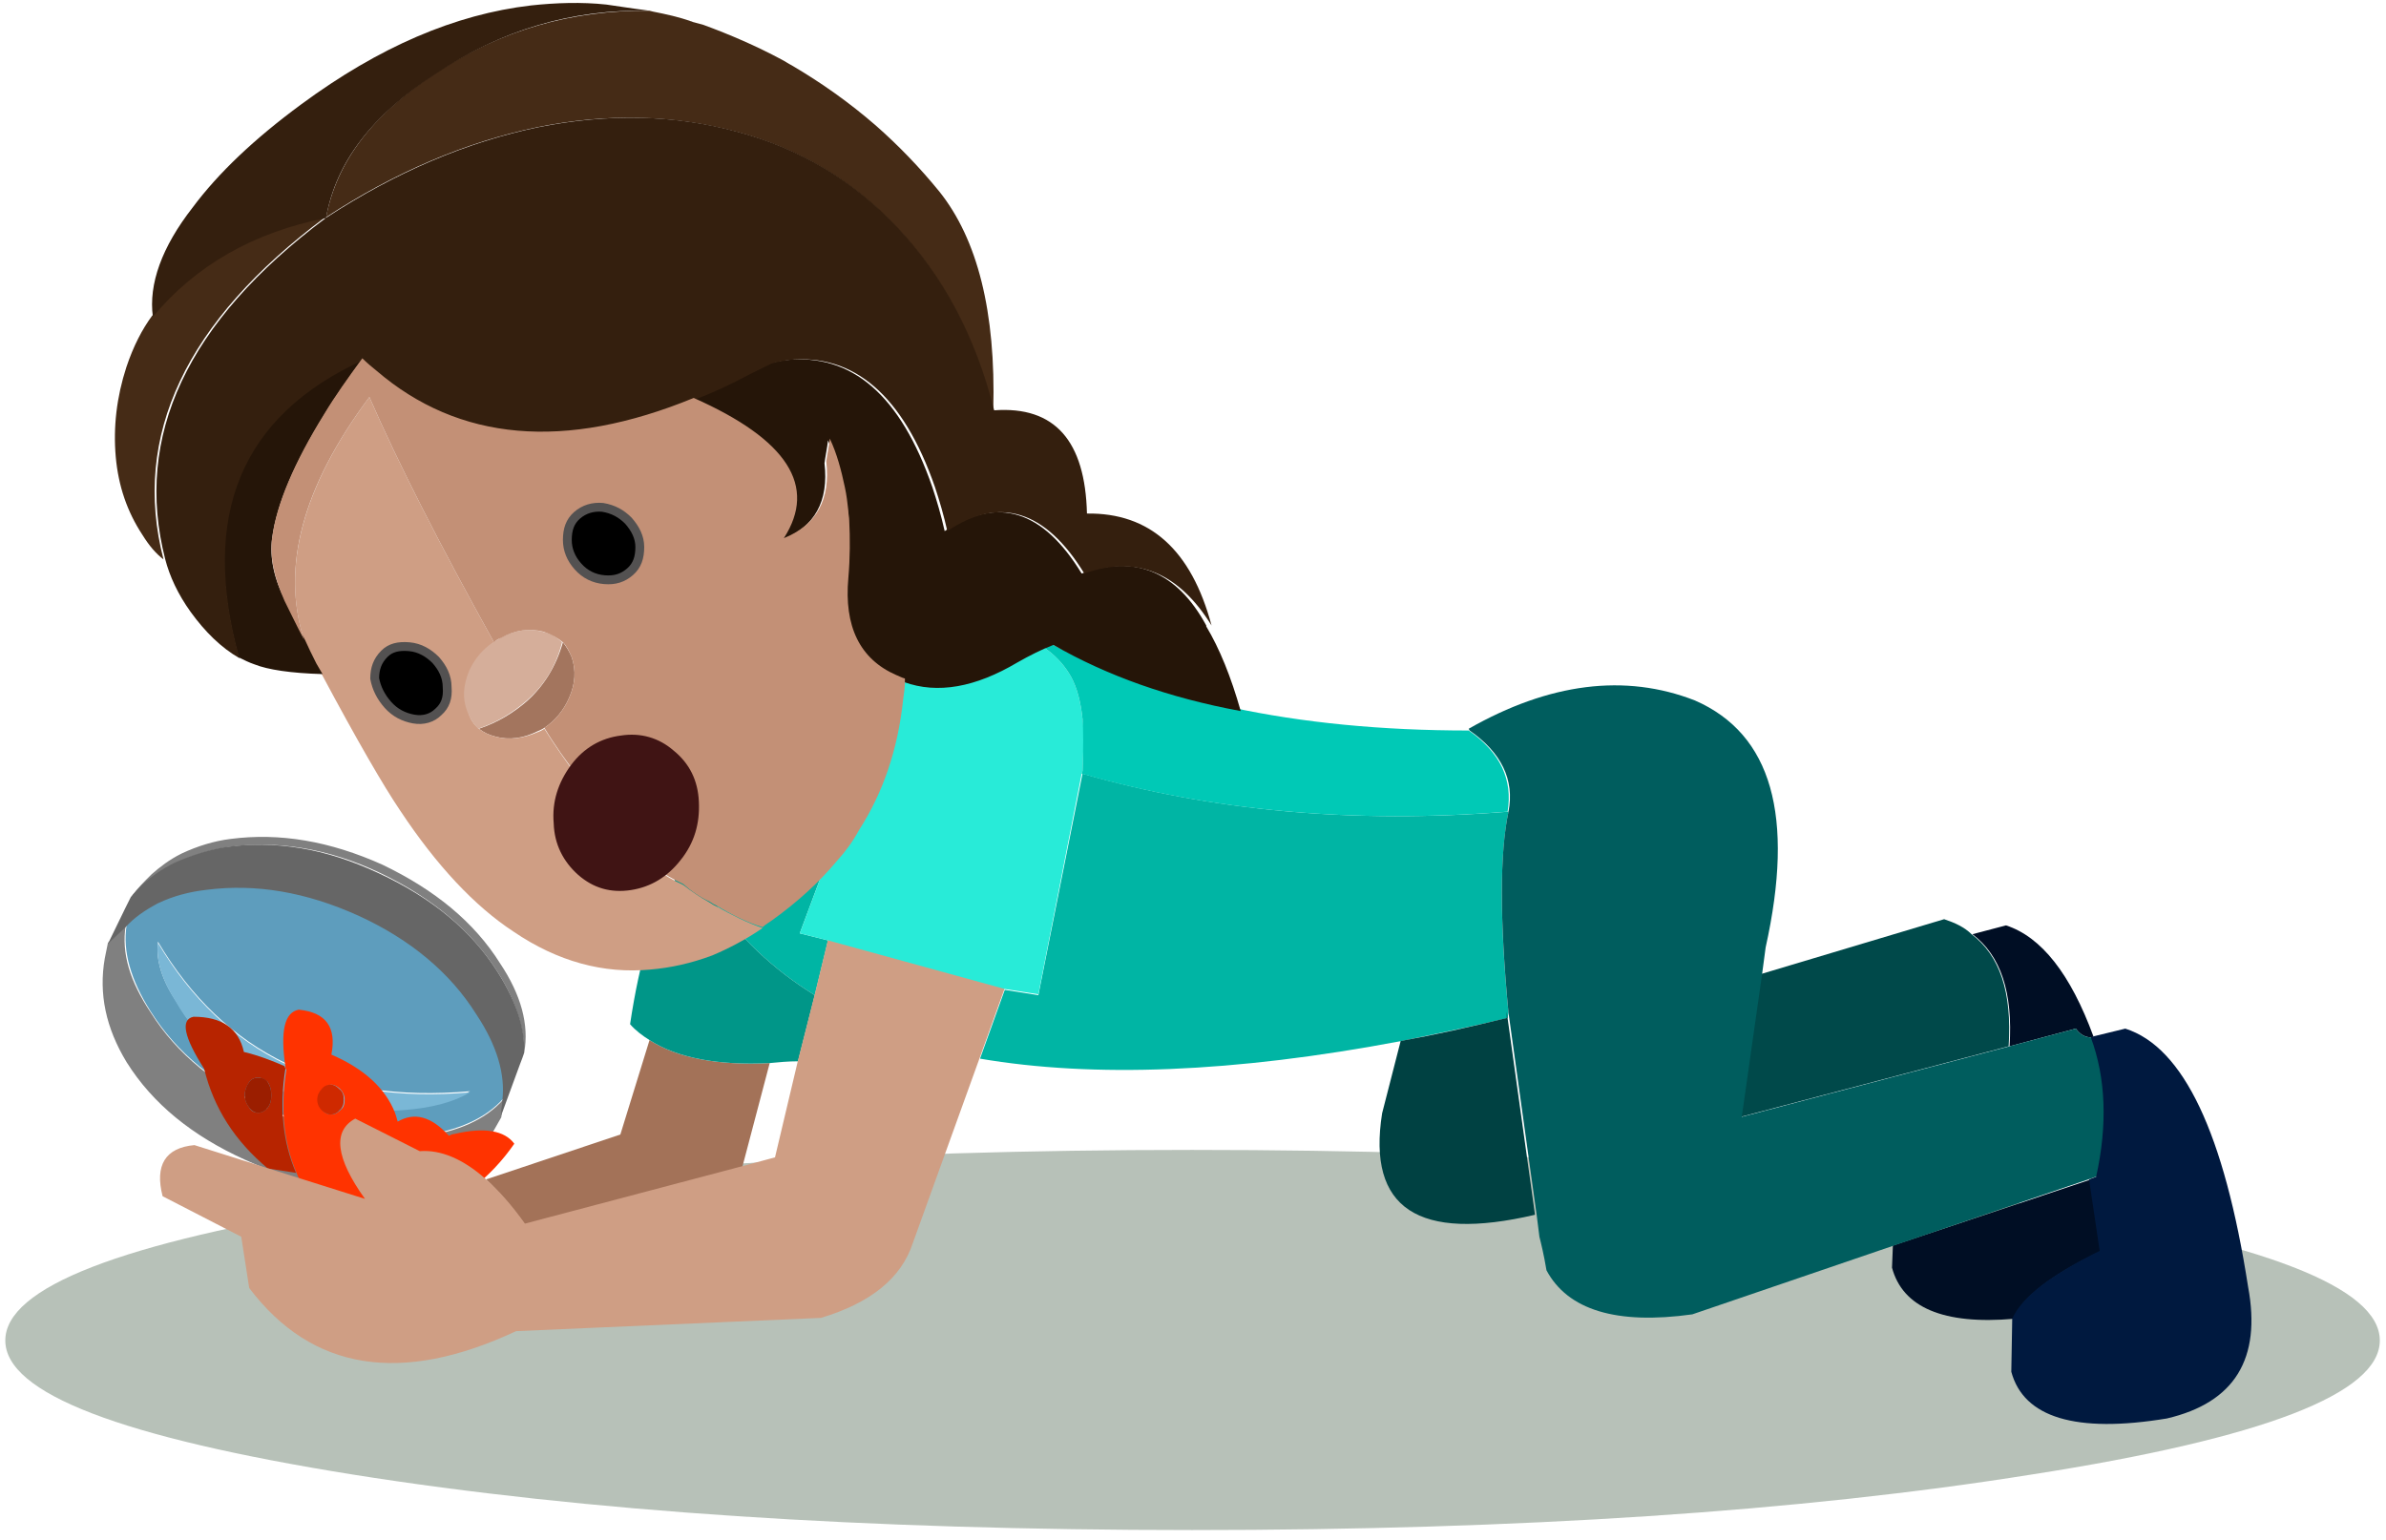
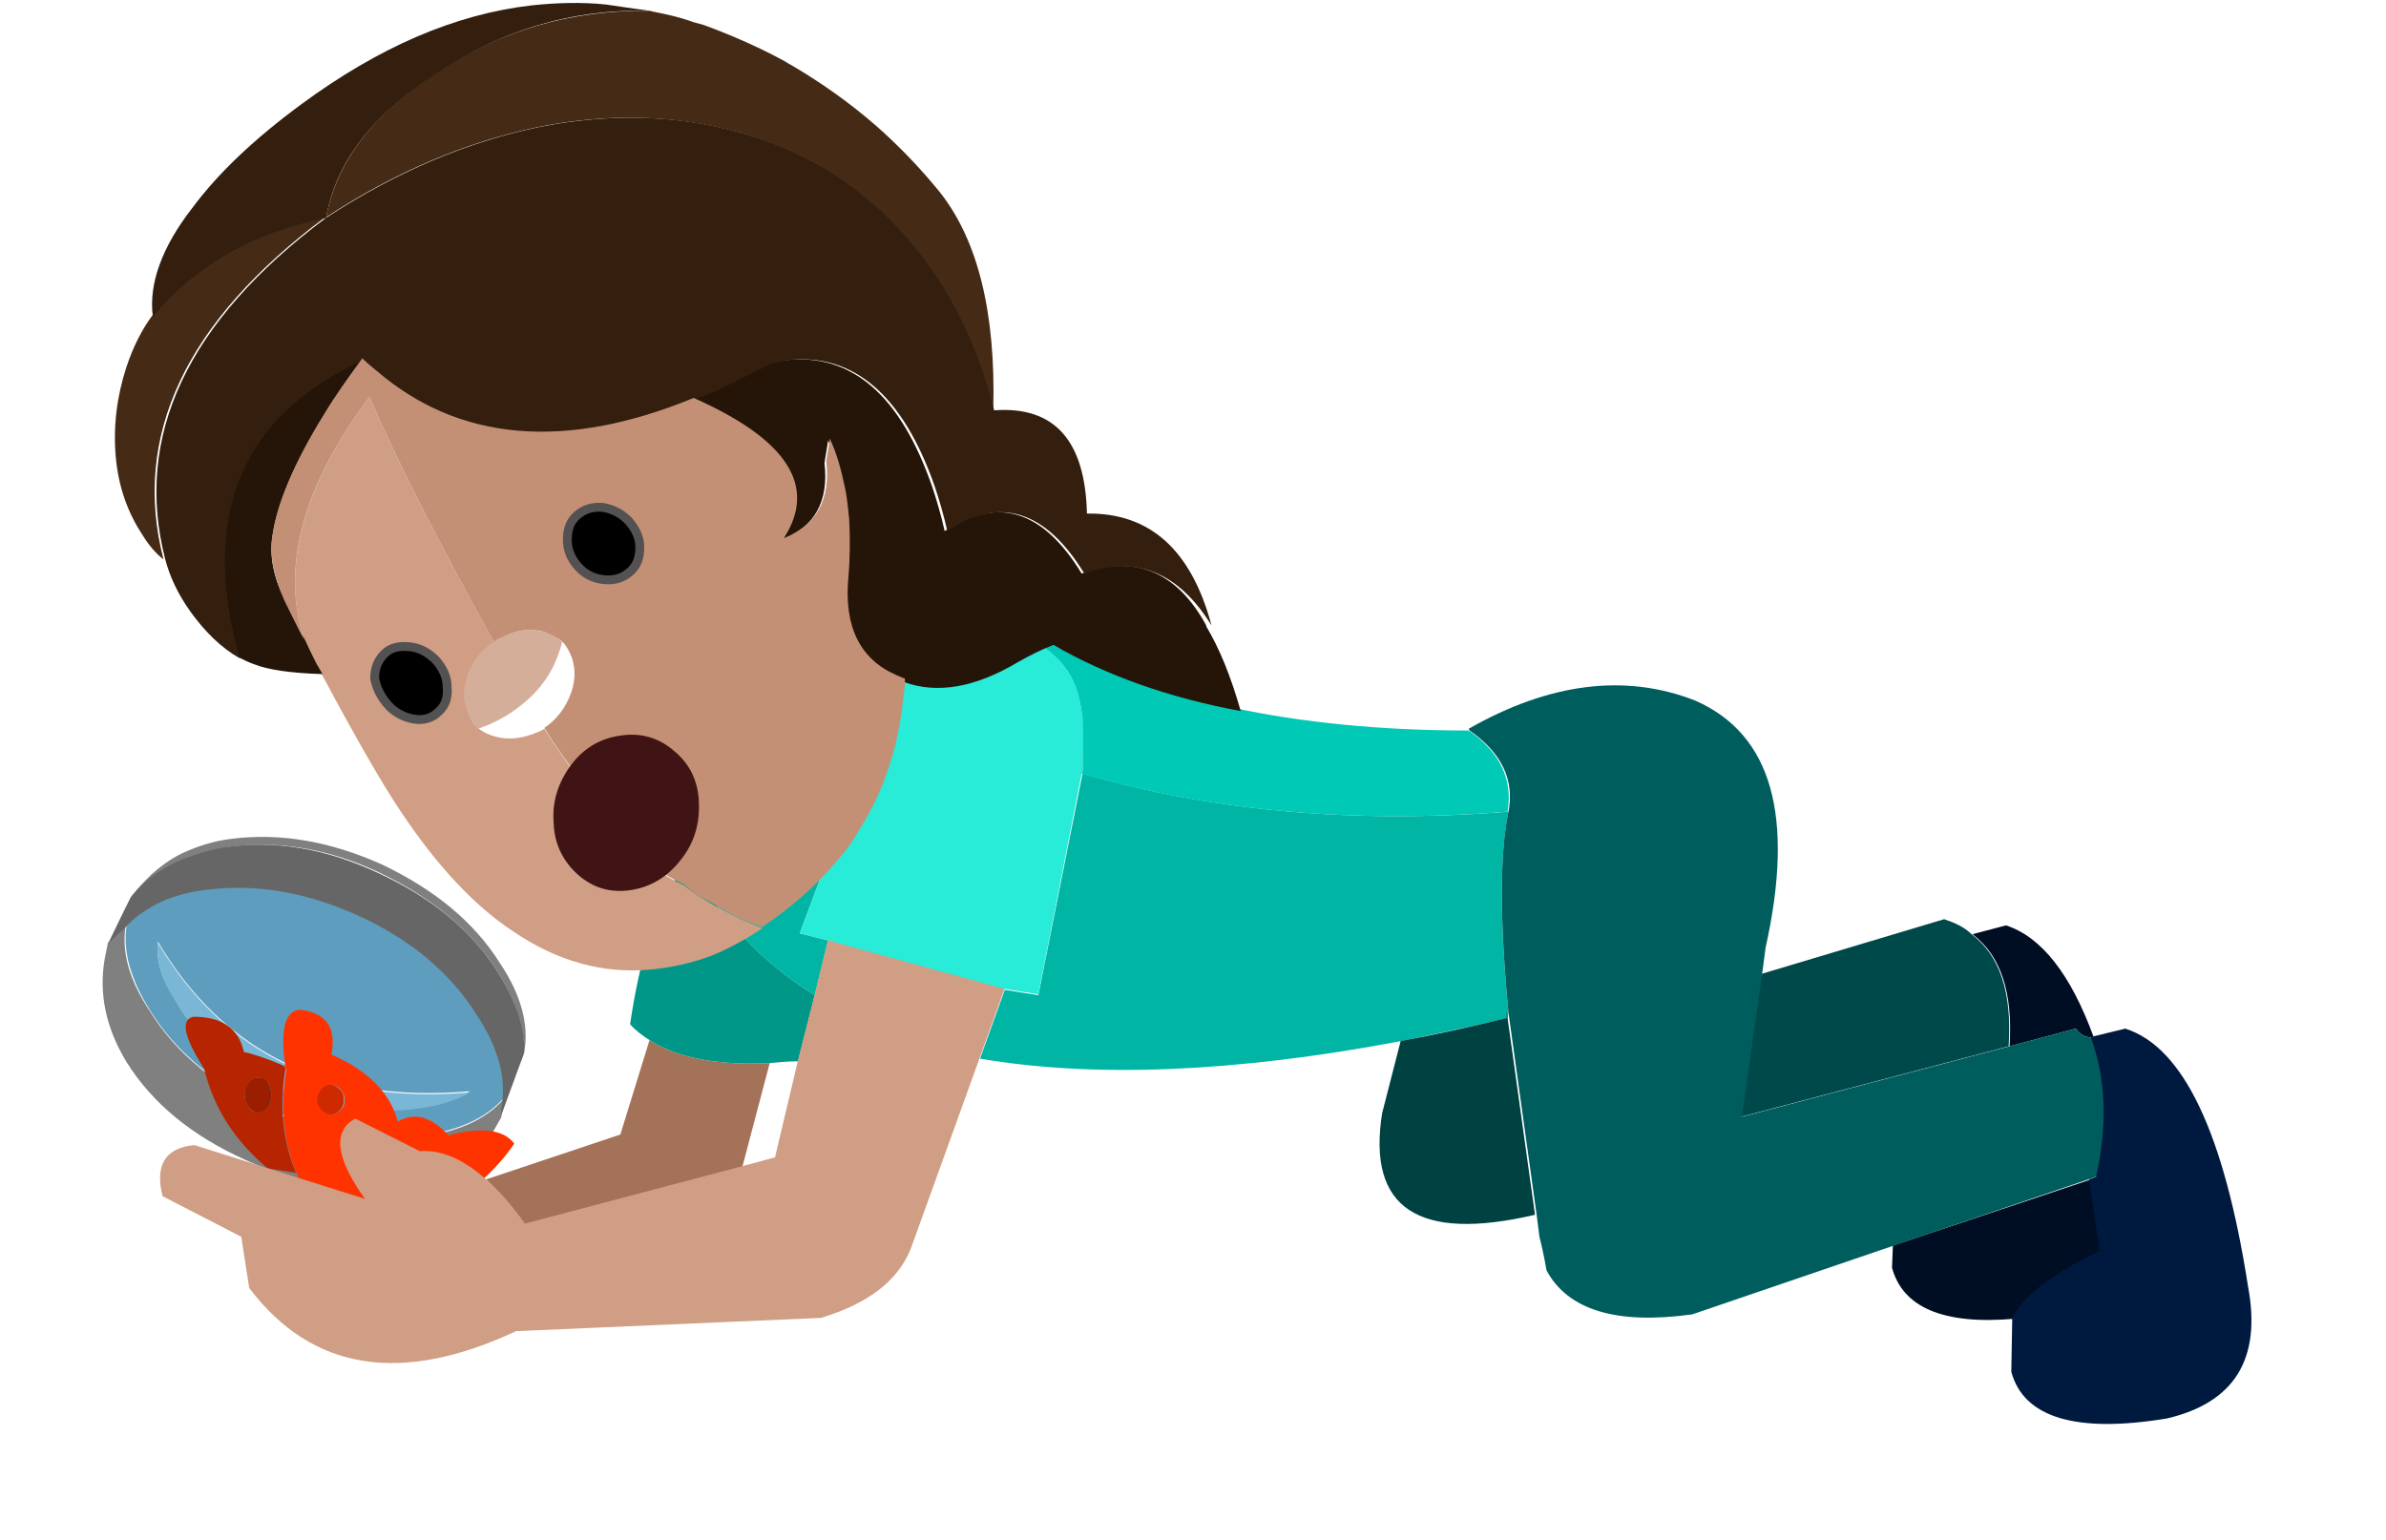
<svg xmlns="http://www.w3.org/2000/svg" viewBox="0 0 189 122" width="189" height="122">
  <defs>
    <clipPath clipPathUnits="userSpaceOnUse" id="cp1">
      <path d="M-738 -551L702 -551L702 3138L-738 3138Z" />
    </clipPath>
  </defs>
  <style>
		tspan { white-space:pre }
		.shp0 { fill-opacity: 0.349;fill: #334f35 } 
		.shp1 { fill: #808080 } 
		.shp2 { fill: #5e9dbd } 
		.shp3 { fill: #7ab7d6 } 
		.shp4 { fill: #666666 } 
		.shp5 { fill: #b72400 } 
		.shp6 { fill: #9b1e00 } 
		.shp7 { fill: #ff3300 } 
		.shp8 { fill: #cf2900 } 
		.shp9 { fill: #a37258 } 
		.shp10 { fill: #00b5a4 } 
		.shp11 { fill: #009688 } 
		.shp12 { fill: #cf9e84 } 
		.shp13 { fill: #28ebd8 } 
		.shp14 { fill: #004142 } 
		.shp15 { fill: #00c9b6 } 
		.shp16 { fill: #000e24 } 
		.shp17 { fill: #00494a } 
		.shp18 { fill: #005d5e } 
		.shp19 { fill: #00193f } 
		.shp20 { fill: #a3755e } 
		.shp21 { fill: #000000 } 
		.shp22 { fill: #d5ae9a } 
		.shp23 { fill: #251508 } 
		.shp24 { fill: #452b16 } 
		.shp25 { fill: #341f0e } 
		.shp26 { fill: #c39076 } 
		.shp27 { fill: none;stroke: #535151;stroke-linecap:round;stroke-linejoin:round;stroke-width: 0.7 } 
		.shp28 { fill: #401414 } 
	</style>
  <g id="Curious Kids Club About" clip-path="url(#cp1)">
    <g id="girl">
      <g id="Group">
        <g id="Group">
          <g id="kid11_comp_0_Layer4_0_FILL">
-             <path id="Path" class="shp0" d="M188.51 106.21C188.51 102.01 179.34 98.45 160.93 95.51C142.59 92.58 120.4 91.11 94.43 91.11C68.46 91.11 46.27 92.58 27.93 95.51C9.59 98.45 0.42 102.01 0.42 106.21C0.42 110.4 9.59 113.89 27.93 116.83C46.34 119.76 68.53 121.23 94.43 121.23C120.4 121.23 142.59 119.76 160.93 116.83C179.34 113.96 188.51 110.4 188.51 106.21Z" />
-           </g>
+             </g>
        </g>
      </g>
      <g id="Group">
        <g id="Group">
          <g id="Group">
            <g id="magnifyingGlass_0_Layer0_0_FILL">
              <path id="Shape" fill-rule="evenodd" class="shp1" d="M9.95 73.38C9.62 75.52 10.28 77.74 11.93 80.21C13.99 83.5 17.12 86.05 21.32 87.95C25.45 89.92 29.48 90.58 33.28 90.09C36.33 89.67 38.47 88.69 39.87 87.12C39.87 87.12 39.87 87.37 39.79 87.78C39.79 88.11 39.71 88.36 39.71 88.52L38.96 89.84C37.64 92.14 35.09 93.54 31.38 94.04C27.59 94.53 23.55 93.79 19.43 91.9C15.23 90 12.09 87.45 10.03 84.16C8.38 81.44 7.81 78.73 8.3 75.93C8.3 75.93 8.38 75.52 8.55 74.7L9.95 73.38ZM30.14 69.18C26.02 67.21 21.9 66.55 17.95 67.13C16.54 67.37 15.23 67.78 13.99 68.36C12.92 68.85 12.09 69.43 11.43 70.09C11.1 70.42 10.77 70.75 10.53 71.08L10.53 70.91C10.86 70.42 11.35 69.92 12.01 69.27C12.67 68.69 13.41 68.11 14.4 67.62C15.64 67.04 16.96 66.63 18.27 66.47C22.15 65.97 26.11 66.63 30.31 68.52C34.43 70.5 37.56 73.05 39.62 76.34C41.27 78.81 41.93 81.2 41.52 83.42C41.52 81.44 40.86 79.31 39.46 77.08C37.4 73.79 34.27 71.16 30.14 69.18Z" />
              <path id="Shape" fill-rule="evenodd" class="shp2" d="M37.81 80.21C39.38 82.76 40.12 85.07 39.87 87.04C38.47 88.6 36.33 89.59 33.28 90C29.48 90.5 25.45 89.76 21.32 87.86C17.12 85.97 13.99 83.42 11.93 80.13C10.36 77.66 9.7 75.36 10.03 73.3C10.69 72.56 11.52 71.98 12.59 71.41C13.82 70.83 15.06 70.5 16.46 70.34C20.34 69.84 24.29 70.5 28.5 72.39C32.62 74.37 35.75 76.92 37.81 80.21ZM21.49 85.97C24.62 87.53 28.17 88.19 32.04 87.86C34.27 87.7 36 87.2 37.23 86.46C26.02 87.45 17.78 83.5 12.51 74.61C12.34 76.1 12.83 77.66 13.99 79.39C15.72 82.35 18.19 84.57 21.49 85.97Z" />
              <path id="Path" class="shp3" d="M12.51 74.7C12.34 76.1 12.83 77.66 13.99 79.47C15.72 82.43 18.27 84.57 21.49 86.05C24.62 87.62 28.17 88.27 32.04 87.95C34.27 87.78 36 87.29 37.23 86.55C26.02 87.53 17.78 83.58 12.51 74.7Z" />
              <path id="Path" class="shp4" d="M41.52 83.42C41.6 81.44 40.86 79.31 39.46 77.08C37.4 73.79 34.27 71.16 29.98 69.18C25.78 67.21 21.74 66.55 17.78 67.13C16.38 67.37 15.14 67.78 13.82 68.36C12.83 68.85 12.01 69.43 11.27 70.09C10.94 70.42 10.61 70.75 10.36 71.08L9.95 71.9L8.55 74.78L9.95 73.46C10.61 72.72 11.43 72.15 12.51 71.57C13.74 70.99 14.98 70.66 16.38 70.5C20.25 70.01 24.21 70.66 28.41 72.56C32.53 74.45 35.67 77.08 37.73 80.37C39.38 82.84 40.04 85.15 39.79 87.2C39.79 87.2 39.79 87.45 39.71 87.86C39.71 88.19 39.71 88.44 39.62 88.6L41.19 84.32C41.35 83.91 41.44 83.67 41.52 83.42Z" />
            </g>
          </g>
        </g>
      </g>
      <g id="Group">
        <g id="Group">
          <g id="Group">
            <g id="butterFly_0_Layer0_0_FILL">
              <path id="Shape" fill-rule="evenodd" class="shp5" d="M22.61 84.68C22.12 87.76 22.4 90.48 23.45 92.93L21.21 92.58C18.62 90.41 16.94 87.83 16.17 84.68C14.56 82.16 14.28 80.77 15.33 80.56C17.57 80.56 18.9 81.47 19.32 83.35C20.51 83.63 21.56 84.05 22.54 84.47C22.54 84.54 22.61 84.61 22.61 84.68ZM21.21 85.73C21 85.52 20.72 85.38 20.44 85.38C20.23 85.38 19.95 85.45 19.74 85.73C19.53 86.08 19.39 86.36 19.39 86.78C19.39 87.2 19.53 87.48 19.74 87.76C19.88 88.04 20.16 88.17 20.44 88.17C20.72 88.17 21 88.04 21.21 87.76C21.42 87.48 21.49 87.2 21.49 86.78C21.49 86.36 21.42 86.08 21.21 85.73Z" />
              <path id="Path" class="shp6" d="M21.21 87.76C21.42 87.48 21.49 87.2 21.49 86.78C21.49 86.36 21.42 86.08 21.21 85.73C21 85.45 20.72 85.38 20.44 85.38C20.16 85.38 19.88 85.52 19.74 85.73C19.53 86.01 19.39 86.36 19.39 86.78C19.39 87.2 19.53 87.48 19.74 87.76C19.95 88.04 20.23 88.17 20.44 88.17C20.72 88.17 21 88.04 21.21 87.76Z" />
              <path id="Shape" fill-rule="evenodd" class="shp7" d="M31.5 88.87C32.83 88.1 34.16 88.45 35.56 89.99C35.7 89.92 35.84 89.85 35.98 89.85C38.36 89.29 39.97 89.57 40.74 90.62C38.85 93.35 36.19 95.44 32.76 96.77L24.08 94.12C23.87 93.77 23.66 93.35 23.52 93C22.47 90.55 22.19 87.83 22.68 84.75C22.61 84.68 22.61 84.61 22.61 84.54C22.19 81.68 22.54 80.21 23.66 80C25.83 80.21 26.67 81.4 26.25 83.56C28.84 84.68 30.52 86.22 31.29 88.17C31.36 88.38 31.43 88.59 31.5 88.87ZM26.25 85.94C26.04 85.94 25.76 86.08 25.55 86.29C25.34 86.5 25.2 86.78 25.2 87.13C25.2 87.48 25.41 87.76 25.55 87.97C25.69 88.17 25.97 88.31 26.25 88.31C26.53 88.31 26.74 88.17 26.95 87.97C27.23 87.76 27.3 87.48 27.3 87.13C27.3 86.78 27.16 86.5 26.95 86.29C26.74 86.08 26.46 85.94 26.25 85.94Z" />
              <path id="Path" class="shp8" d="M27.23 87.13C27.23 86.78 27.16 86.5 26.88 86.29C26.67 86.08 26.46 85.94 26.18 85.94C25.9 85.94 25.62 86.08 25.48 86.29C25.27 86.5 25.13 86.78 25.13 87.13C25.13 87.48 25.27 87.76 25.48 87.97C25.69 88.17 25.97 88.31 26.18 88.31C26.46 88.31 26.74 88.17 26.88 87.97C27.16 87.76 27.23 87.48 27.23 87.13Z" />
            </g>
          </g>
        </g>
      </g>
      <g id="Group">
        <g id="Group">
          <g id="Group">
            <g id="kid11_body_0_Layer0_0_FILL">
              <path id="Path" class="shp9" d="M41.58 97.02L58.8 92.47L60.97 84.23C56.84 84.44 53.62 83.81 51.45 82.41L49.14 89.89L38.5 93.45C39.55 94.43 40.53 95.55 41.58 97.02Z" />
              <path id="Shape" fill-rule="evenodd" class="shp10" d="M64.54 78.85L65.59 74.51L63.35 73.95L68.6 59.91C69.37 57.95 70 56.41 70.56 55.29C69.44 54.73 68.39 54.18 67.34 53.55L59.01 66.89L56.35 71.09C58.52 74.23 61.25 76.82 64.54 78.85ZM111.02 82.48C113.68 81.92 116.48 81.36 119.42 80.66L119.49 80.24C118.79 72.97 118.79 67.66 119.49 64.31C107.17 65.29 95.97 64.24 85.75 61.3L82.25 78.85L79.59 78.43L77.63 83.88C86.59 85.41 97.72 85 111.02 82.48Z" />
              <path id="Path" class="shp11" d="M49.91 81.15C50.33 81.64 50.89 82.06 51.45 82.41C53.62 83.81 56.84 84.44 60.97 84.23C61.67 84.16 62.44 84.09 63.21 84.09L64.54 78.85C61.25 76.82 58.52 74.23 56.35 71.09L59.01 66.89C54.46 66.2 51.45 70.88 49.91 81.15Z" />
              <path id="Path" class="shp12" d="M72.31 98.48L77.63 83.74L79.59 78.29L65.59 74.44L64.54 78.78L63.21 84.02L61.39 91.7L58.8 92.4L41.58 96.95C40.53 95.48 39.48 94.29 38.43 93.38C36.68 91.84 34.93 91.08 33.25 91.21L28.14 88.63C26.32 89.61 26.6 91.77 28.91 94.99L15.4 90.73C13.09 90.94 12.25 92.33 12.88 94.78L19.11 97.99L19.74 102.05C24.71 108.62 31.78 109.73 40.88 105.47L65.03 104.42C68.95 103.24 71.4 101.28 72.31 98.48Z" />
              <path id="Path" class="shp13" d="M85.68 61.3L85.75 61.09C85.82 59.28 85.89 57.88 85.75 56.97C85.61 55.64 85.33 54.52 84.84 53.62C83.93 52.01 82.46 50.89 80.43 50.19C78.82 49.63 76.93 49.77 74.69 50.47C73.08 50.96 71.75 52.57 70.56 55.29C70.07 56.48 69.44 58.02 68.6 59.91L63.35 73.95L65.59 74.51L79.59 78.36L82.25 78.78L85.68 61.3Z" />
              <path id="Path" class="shp14" d="M119.35 80.66C116.48 81.36 113.68 81.99 110.95 82.48L109.48 88.21C108.29 95.76 112.35 98.41 121.59 96.25L119.35 80.17L119.35 80.66Z" />
              <path id="Path" class="shp15" d="M119.42 64.31C119.84 61.79 118.86 59.63 116.34 57.88C102.55 57.88 91.21 55.43 82.39 50.54C76.02 46.63 71.12 47.47 67.55 53.2L67.34 53.55C68.39 54.11 69.51 54.73 70.56 55.29C71.68 52.57 73.08 50.96 74.69 50.47C76.93 49.77 78.89 49.63 80.43 50.19C82.46 50.89 83.93 52.01 84.84 53.62C85.33 54.52 85.61 55.64 85.75 56.97C85.82 57.88 85.82 59.21 85.75 61.09L85.68 61.3C95.9 64.24 107.17 65.29 119.42 64.31Z" />
              <path id="Shape" fill-rule="evenodd" class="shp16" d="M149.94 98.69L165.62 93.45L166.46 99.11C162.54 101 160.23 102.75 159.53 104.49C153.93 104.98 150.71 103.58 149.87 100.44L149.94 98.69ZM165.69 82.2C165.2 82.2 164.78 81.99 164.43 81.5L159.18 82.9C159.46 78.64 158.48 75.7 156.24 74.02L158.9 73.32C161.7 74.23 164.01 77.17 165.83 82.13L165.69 82.2Z" />
              <path id="Path" class="shp17" d="M154 72.83L139.51 77.17L137.9 88.49L159.11 82.9C159.39 78.64 158.41 75.7 156.17 74.02C155.61 73.46 154.84 73.11 154 72.83Z" />
              <path id="Path" class="shp18" d="M165.69 82.2C165.2 82.2 164.78 81.99 164.43 81.5L159.18 82.9L137.97 88.49L139.58 77.17L139.86 75.07C142.17 64.66 140.35 58.16 134.26 55.5C128.73 53.34 122.71 54.11 116.34 57.74L116.41 57.88C118.93 59.63 119.98 61.79 119.49 64.31C118.79 67.59 118.79 72.9 119.49 80.24L121.73 96.32L121.94 97.99C122.08 98.55 122.29 99.39 122.5 100.65C124.18 103.79 128.03 104.98 134.05 104.14L150.01 98.69L165.62 93.38L166.18 93.17C167.02 89.05 166.88 85.41 165.69 82.2Z" />
              <path id="Path" class="shp19" d="M168.35 81.5L165.76 82.13L165.62 82.2C166.81 85.41 166.95 89.12 166.04 93.24L165.48 93.45L166.32 99.11C162.47 101 160.16 102.75 159.39 104.49C159.39 104.49 159.39 104.56 159.39 104.63L159.32 108.69C160.3 112.32 164.43 113.58 171.64 112.39C177.03 111.13 179.13 107.64 178.08 101.98C176.19 89.82 172.97 82.97 168.35 81.5Z" />
            </g>
          </g>
        </g>
      </g>
      <g id="Group">
        <g id="Group">
          <g id="Group">
            <g id="kid11_head_0_Layer0_0_FILL">
-               <path id="Shape" fill-rule="evenodd" class="shp20" d="M71.82 53.97L71.75 53.9C71.68 53.97 71.75 54.11 71.75 54.18C71.75 54.11 71.75 54.04 71.82 53.97ZM41.72 55.57C40.67 56.48 39.41 57.25 37.94 57.74C38.29 58.02 38.71 58.23 39.27 58.37C40.32 58.65 41.44 58.51 42.56 57.95C42.7 57.88 42.91 57.81 43.12 57.67C43.96 57.11 44.66 56.27 45.08 55.29C45.57 54.18 45.64 53.13 45.29 52.08C45.08 51.59 44.87 51.24 44.59 50.89C44.03 52.85 43.05 54.38 41.72 55.57Z" />
              <path id="Shape" fill-rule="evenodd" class="shp12" d="M39.27 58.37C40.32 58.65 41.44 58.51 42.56 58.02C42.77 57.95 42.91 57.88 43.12 57.74C43.96 59.07 44.87 60.4 45.78 61.58C48.37 65.99 51.17 68.78 54.11 70.11C54.74 70.6 55.44 71.09 56.21 71.51C56.35 71.58 56.49 71.72 56.7 71.79C57.96 72.49 59.15 73.11 60.41 73.53C59.08 74.44 57.75 75.14 56.42 75.7C54.74 76.33 53.13 76.68 51.52 76.82C47.81 77.17 44.17 76.19 40.67 73.81C37.59 71.79 34.58 68.57 31.71 64.24C30.38 62.28 28.28 58.65 25.48 53.41L24.99 52.57C24.64 51.87 24.36 51.24 24.08 50.68C22.26 45.02 23.94 38.59 29.26 31.46C31.57 36.77 34.86 43.2 39.13 50.89C38.29 51.52 37.66 52.22 37.24 53.13C36.75 54.32 36.68 55.36 37.1 56.41C37.24 56.97 37.52 57.39 37.94 57.74C38.29 58.02 38.71 58.23 39.27 58.37ZM29.68 53.76C29.82 54.52 30.17 55.22 30.73 55.85C31.29 56.48 31.99 56.83 32.76 56.97C33.53 57.11 34.23 56.9 34.72 56.41C35.28 55.92 35.49 55.29 35.42 54.45C35.42 53.62 35.07 52.92 34.51 52.29C33.95 51.66 33.25 51.31 32.41 51.17C31.57 51.1 30.94 51.24 30.45 51.73C29.96 52.29 29.75 52.92 29.68 53.76Z" />
              <path id="Shape" fill-rule="evenodd" class="shp21" d="M30.45 51.73C29.96 52.22 29.68 52.85 29.68 53.69C29.75 54.45 30.1 55.22 30.73 55.78C31.29 56.41 31.99 56.76 32.76 56.9C33.6 57.04 34.23 56.83 34.72 56.34C35.21 55.85 35.42 55.22 35.42 54.38C35.35 53.62 35.07 52.85 34.51 52.22C33.95 51.73 33.25 51.31 32.41 51.17C31.64 51.1 30.94 51.24 30.45 51.73ZM49.77 41.25C49.21 40.62 48.51 40.34 47.67 40.2C46.9 40.13 46.2 40.34 45.64 40.83C45.08 41.32 44.87 42.01 44.87 42.78C44.87 43.55 45.22 44.25 45.71 44.88C46.27 45.51 46.97 45.86 47.81 45.93C48.58 46 49.28 45.79 49.84 45.3C50.4 44.81 50.68 44.18 50.61 43.34C50.68 42.57 50.4 41.88 49.77 41.25Z" />
              <path id="Path" class="shp22" d="M44.52 50.89C44.1 50.47 43.61 50.19 42.98 50.05C41.93 49.77 40.81 49.91 39.62 50.54C39.41 50.68 39.2 50.82 39.06 50.89C38.22 51.45 37.59 52.22 37.17 53.13C36.68 54.32 36.61 55.36 37.03 56.41C37.24 56.97 37.52 57.39 37.87 57.74C39.34 57.25 40.6 56.48 41.65 55.57C43.05 54.38 44.03 52.85 44.52 50.89Z" />
              <path id="Shape" fill-rule="evenodd" class="shp23" d="M25.69 32.86C26.53 31.46 27.58 29.99 28.7 28.46C19.04 32.86 15.75 40.69 18.9 52.08C19.32 52.29 19.74 52.5 20.16 52.64C21.21 53.06 23.03 53.34 25.55 53.41L25.06 52.57C24.71 51.87 24.43 51.31 24.15 50.68C23.45 49.35 22.96 48.3 22.61 47.61C21.7 45.86 21.35 44.18 21.56 42.64C21.91 39.99 23.31 36.7 25.69 32.86ZM85.68 45.44C82.6 40.41 79.03 39.29 74.83 42.08C74.55 40.83 74.2 39.64 73.85 38.59C71.33 31.32 67.48 27.97 62.23 28.53C61.74 28.6 61.32 28.67 60.9 28.81C60.27 29.16 59.57 29.51 58.94 29.78C57.89 30.27 56.91 30.76 55.86 31.25C55.51 31.39 55.16 31.53 54.81 31.67C62.3 34.96 64.68 38.66 61.95 42.78C64.54 41.74 65.66 39.71 65.31 36.7C65.38 36.14 65.52 35.52 65.59 34.89C66.08 36.07 66.5 37.33 66.78 38.73C66.92 39.29 66.99 39.92 67.06 40.62C67.06 40.9 67.13 41.11 67.13 41.39C67.2 42.78 67.2 44.32 67.06 45.93C66.71 49.7 67.97 52.29 70.84 53.69C71.05 53.83 71.33 53.9 71.54 53.97C71.54 53.97 71.61 53.97 71.61 54.04C74.27 55.01 77.28 54.45 80.57 52.5C81.55 51.94 82.53 51.45 83.44 51.1C87.71 53.55 92.61 55.29 98.28 56.34C97.51 53.62 96.6 51.38 95.55 49.63L95.55 49.56C93.24 45.3 89.88 43.9 85.68 45.44Z" />
              <path id="Shape" fill-rule="evenodd" class="shp24" d="M11.27 42.36C11.83 43.27 12.39 43.9 12.95 44.32C10.43 34.54 14.7 25.45 25.76 17.21C20.02 18.32 15.47 20.98 12.04 25.03C11.27 26.08 10.57 27.41 10.01 29.09C9.24 31.46 8.96 33.84 9.17 36.21C9.38 38.52 10.08 40.55 11.27 42.36ZM70.98 17.97C74.62 21.82 77.21 26.64 78.68 32.51C78.89 24.68 77.42 18.95 74.41 15.18C72.87 13.29 71.19 11.54 69.37 9.94C67.27 8.12 65.1 6.58 62.72 5.18C62.44 5.04 62.16 4.84 61.88 4.7C59.92 3.65 57.82 2.74 55.72 1.97C55.44 1.9 55.23 1.83 54.95 1.76C54.88 1.76 54.81 1.69 54.74 1.69C53.76 1.34 52.78 1.13 51.73 0.92L51.45 0.85C45.29 0.78 39.69 2.39 34.58 5.74C29.54 9.03 26.67 12.8 25.83 17.21C31.29 13.64 36.89 11.26 42.56 10.08C48.09 8.96 53.34 9.1 58.31 10.43C63.28 11.75 67.48 14.27 70.98 17.97Z" />
              <path id="Shape" fill-rule="evenodd" class="shp25" d="M51.45 0.85C45.29 0.71 39.69 2.39 34.58 5.81C29.48 9.09 26.61 12.86 25.83 17.25C25.82 17.26 25.81 17.27 25.8 17.28C20.14 18.4 15.53 20.99 12.11 25.1C11.76 22.52 12.81 19.58 15.26 16.44C17.29 13.71 20.16 10.99 23.87 8.26C30.03 3.72 36.05 1.13 42.07 0.43C44.03 0.22 46.06 0.15 48.02 0.36C49.84 0.64 50.96 0.78 51.45 0.85ZM25.83 17.28C25.82 17.28 25.81 17.28 25.8 17.28C14.81 25.51 10.58 34.57 13.09 44.32C13.44 45.65 14.07 47.05 15.12 48.51C16.24 50.05 17.5 51.31 18.97 52.15C15.82 40.83 19.11 32.93 28.77 28.53C29.12 28.88 29.47 29.23 29.89 29.51C36.47 35.1 44.8 35.86 55.02 31.67C55.37 31.53 55.72 31.39 56.07 31.25C57.05 30.83 58.1 30.34 59.15 29.78C59.78 29.44 60.41 29.16 61.11 28.81C61.53 28.67 62.02 28.6 62.44 28.53C67.62 27.97 71.54 31.32 74.06 38.59C74.41 39.64 74.76 40.83 75.04 42.08C79.17 39.29 82.81 40.41 85.89 45.44C90.02 43.97 93.38 45.37 95.97 49.56C94.36 43.55 91.07 40.62 86.1 40.69C85.96 34.96 83.58 32.16 78.75 32.51C77.28 26.64 74.69 21.82 71.05 17.97C67.55 14.27 63.35 11.75 58.38 10.43C53.48 9.1 48.23 8.96 42.63 10.08C36.96 11.26 31.36 13.64 25.9 17.21C25.88 17.22 25.86 17.24 25.83 17.25C25.83 17.26 25.83 17.27 25.83 17.28Z" />
              <path id="Shape" fill-rule="evenodd" class="shp26" d="M67.2 45.79C66.85 49.63 68.11 52.22 70.98 53.48C71.19 53.55 71.4 53.69 71.68 53.76C71.68 53.83 71.68 53.97 71.68 54.04C71.68 54.45 71.61 54.94 71.54 55.43C71.12 59.42 69.93 62.84 68.04 65.78C67.55 66.68 66.99 67.45 66.29 68.22C64.89 69.9 63.21 71.44 61.18 72.9C60.9 73.11 60.62 73.25 60.41 73.46C59.22 73.11 57.96 72.49 56.7 71.72C56.49 71.65 56.35 71.51 56.21 71.44C55.44 71.09 54.74 70.6 54.11 70.04C51.17 68.71 48.37 65.92 45.78 61.51C44.87 60.33 43.96 59.07 43.12 57.67C43.96 57.11 44.66 56.27 45.08 55.29C45.57 54.18 45.64 53.13 45.29 52.08C45.08 51.59 44.87 51.17 44.59 50.89C44.17 50.54 43.68 50.26 43.05 50.05C41.93 49.77 40.81 49.91 39.69 50.54C39.48 50.61 39.27 50.75 39.13 50.89C34.86 43.2 31.57 36.77 29.26 31.46C23.94 38.59 22.26 44.95 24.08 50.68C23.38 49.35 22.89 48.3 22.54 47.61C21.7 45.72 21.35 44.04 21.56 42.57C21.91 39.92 23.31 36.63 25.69 32.79C26.53 31.39 27.58 29.92 28.7 28.39C29.05 28.74 29.47 29.09 29.82 29.37C36.33 34.96 44.73 35.73 54.95 31.53C62.37 34.82 64.75 38.52 62.09 42.64C64.68 41.6 65.8 39.57 65.45 36.56C65.52 36 65.66 35.38 65.73 34.75C66.29 35.93 66.64 37.26 66.92 38.59C67.06 39.22 67.13 39.85 67.2 40.48C67.2 40.76 67.27 40.97 67.27 41.25C67.34 42.64 67.34 44.18 67.2 45.79ZM45.78 40.9C45.22 41.39 45.01 42.01 45.01 42.85C45.01 43.62 45.29 44.32 45.85 44.95C46.41 45.58 47.11 45.93 47.95 46C48.79 46.07 49.42 45.86 49.98 45.37C50.54 44.88 50.75 44.25 50.75 43.41C50.75 42.64 50.4 41.95 49.84 41.32C49.28 40.69 48.58 40.34 47.74 40.27C46.97 40.2 46.27 40.41 45.78 40.9Z" />
            </g>
          </g>
          <g id="Group">
            <path id="kid11_head_0_Layer0_0_1_STROKES" fill-rule="evenodd" class="shp27" d="M49.77 41.25C50.33 41.88 50.68 42.57 50.68 43.34C50.68 44.18 50.47 44.81 49.91 45.3C49.35 45.79 48.72 46 47.88 45.93C47.04 45.86 46.34 45.51 45.78 44.88C45.22 44.25 44.94 43.55 44.94 42.78C44.94 41.95 45.15 41.32 45.71 40.83C46.27 40.34 46.97 40.13 47.74 40.2C48.58 40.34 49.21 40.69 49.77 41.25ZM34.51 52.29C35.07 52.92 35.42 53.62 35.42 54.45C35.49 55.29 35.28 55.92 34.72 56.41C34.23 56.9 33.53 57.11 32.76 56.97C31.99 56.83 31.29 56.48 30.73 55.85C30.17 55.22 29.82 54.52 29.68 53.76C29.68 52.99 29.89 52.36 30.45 51.8C30.94 51.31 31.57 51.17 32.41 51.24C33.25 51.31 33.95 51.73 34.51 52.29Z" />
          </g>
        </g>
        <g id="Group">
          <g id="Group">
            <g id="Group">
              <g id="mouth_comp_5_Layer0_0_FILL">
                <path id="Path" class="shp28" d="M55.36 63.54C55.44 65.24 55.01 66.78 53.91 68.15C52.87 69.48 51.55 70.28 49.99 70.52C48.36 70.77 46.99 70.36 45.8 69.32C44.62 68.27 43.91 66.9 43.86 65.23C43.71 63.52 44.22 61.99 45.23 60.62C46.25 59.25 47.6 58.48 49.18 58.28C50.73 58.04 52.18 58.44 53.37 59.48C54.61 60.49 55.29 61.83 55.36 63.54Z" />
              </g>
            </g>
          </g>
        </g>
      </g>
    </g>
  </g>
</svg>